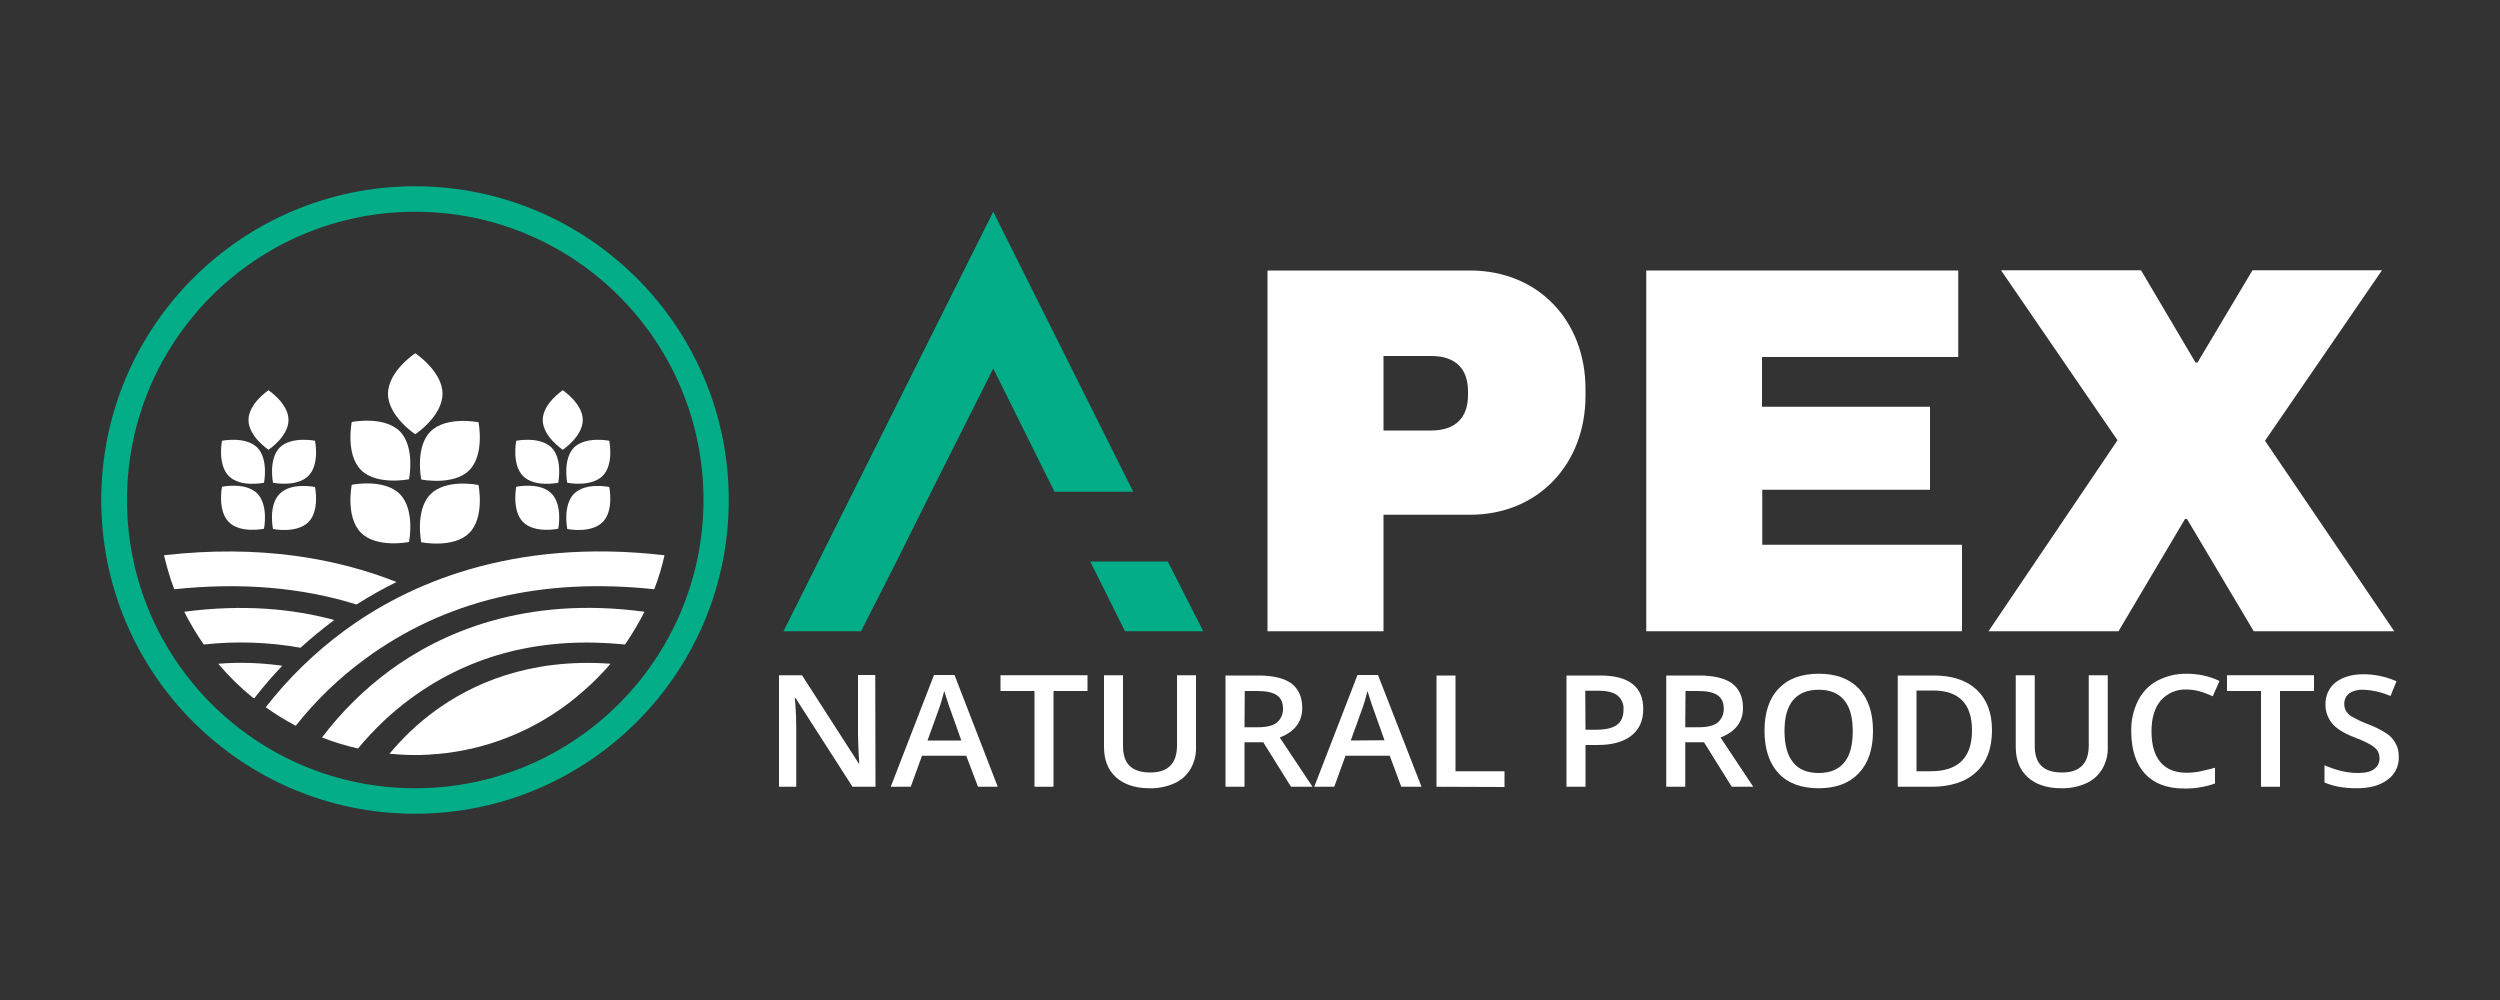
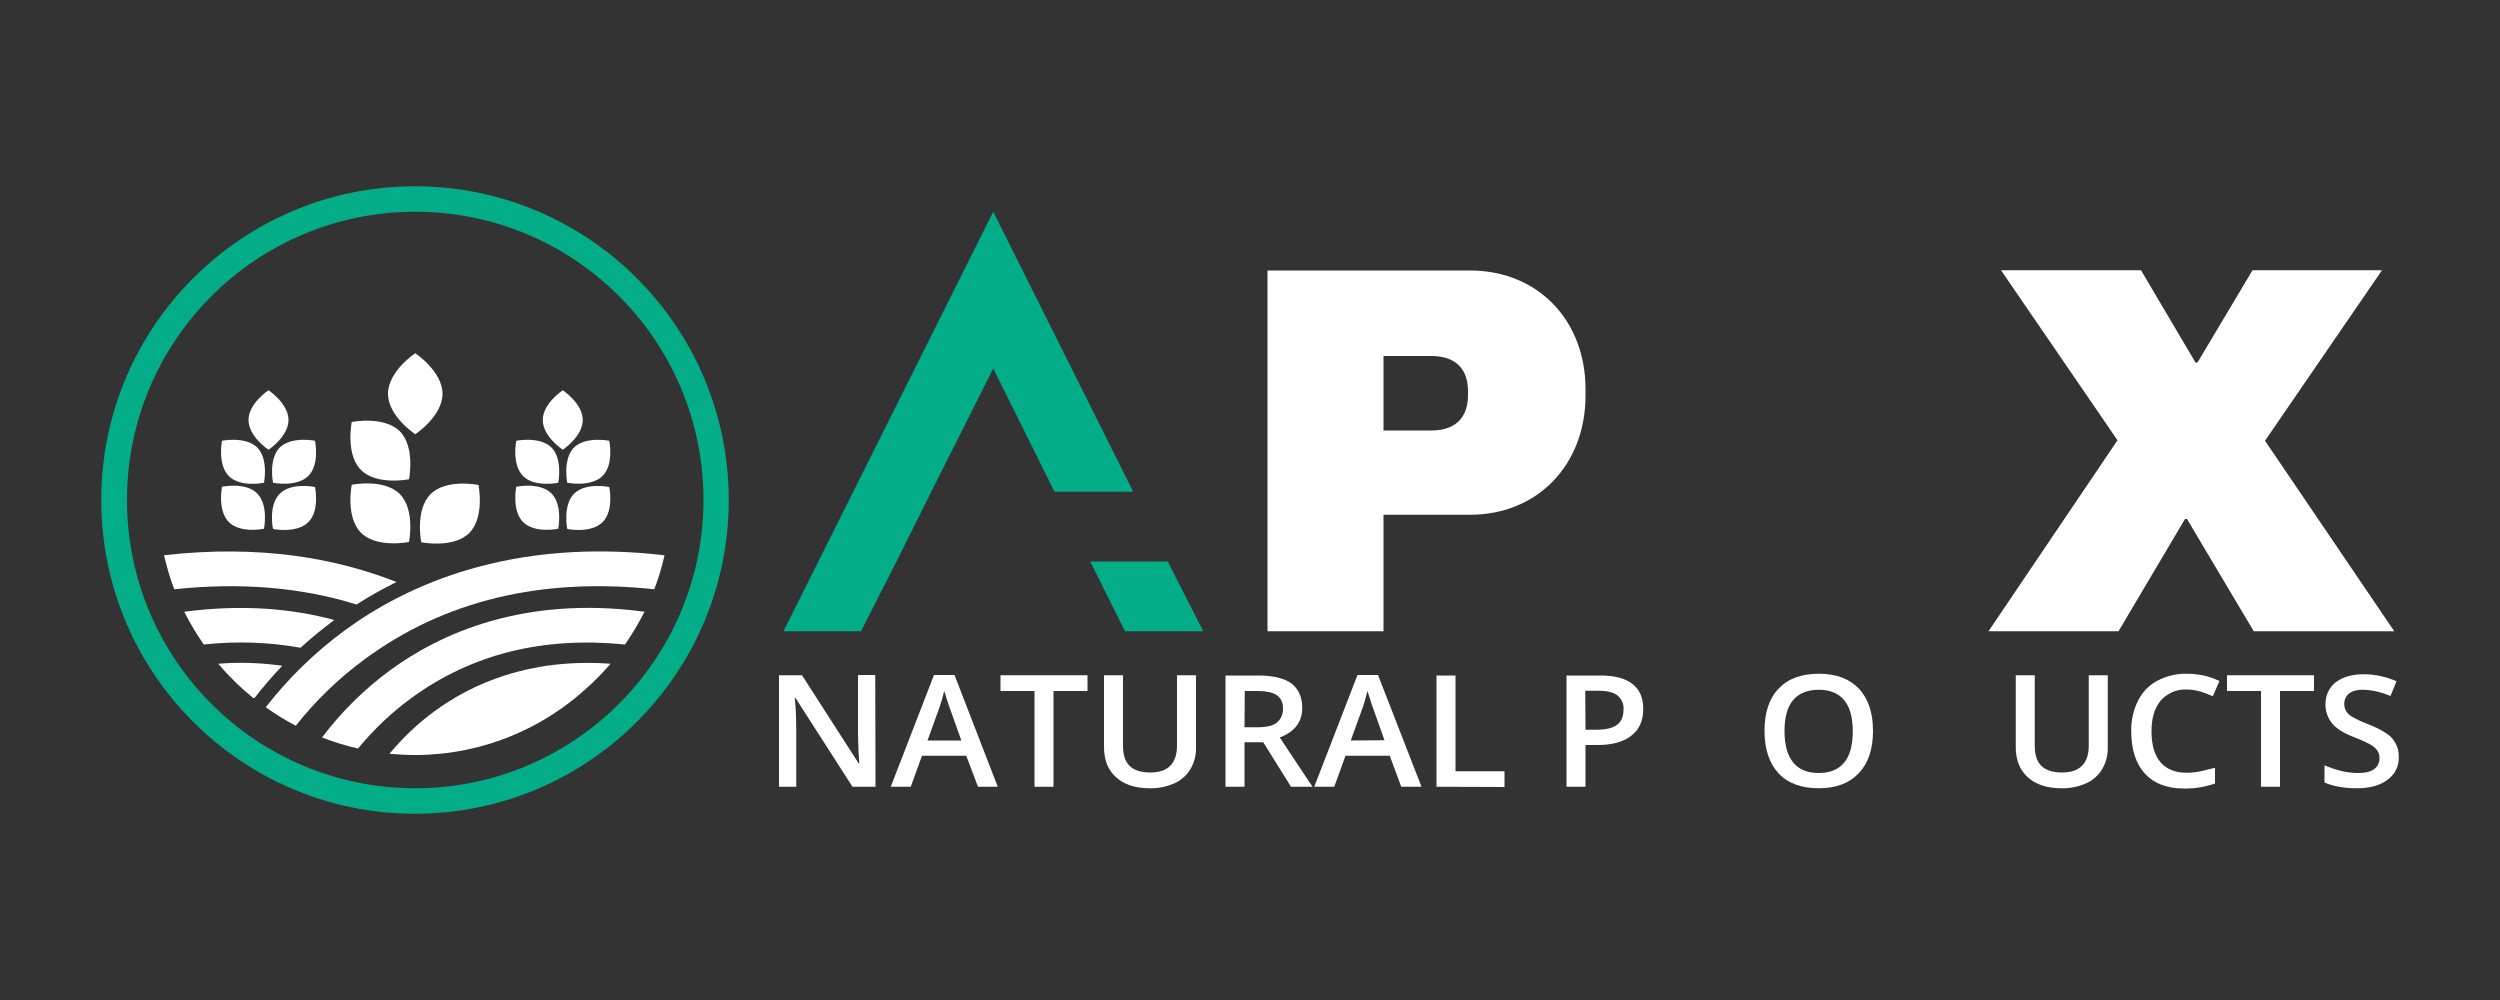
<svg xmlns="http://www.w3.org/2000/svg" version="1.1" id="Layer_1" x="0px" y="0px" viewBox="0 0 1000 400" style="enable-background:new 0 0 1000 400;" xml:space="preserve">
  <rect x="0" y="0" width="1000" height="400" fill="#333333" stroke="none" />
  <style type="text/css">
	.st0{fill:#02AD88;}
	.st1{fill:#FFFFFF;}
</style>
  <title>footer-logo</title>
  <g id="Layer_2">
    <g id="Layer_1-2">
      <g id="_Group_">
        <path id="_Compound_Path_" class="st0" d="M166.1,74.5C96.7,74.5,40.5,130.7,40.5,200c0,69.3,56.2,125.5,125.5,125.5     S291.5,269.3,291.5,200c0,0,0,0,0,0C291.5,130.7,235.3,74.6,166.1,74.5z M166.1,315.3c-63.7,0-115.3-51.6-115.3-115.3     S102.4,84.7,166.1,84.7c63.7,0,115.3,51.6,115.3,115.3C281.3,263.7,229.7,315.3,166.1,315.3z" />
      </g>
      <g id="_Group_2">
        <g id="_Group_3">
          <g id="_Group_4">
            <path id="_Path_" class="st1" d="M177,157.5c0-9-10.9-16.2-10.9-16.2s-10.9,7.2-10.9,16.2s10.9,16.2,10.9,16.2       S177,166.5,177,157.5z" />
            <path id="_Path_2" class="st1" d="M140.7,168.8c0,0-2.6,12.9,3.7,19.2s19.2,3.7,19.2,3.7s2.6-12.9-3.7-19.2       C153.5,166.2,140.7,168.8,140.7,168.8z" />
            <path id="_Path_3" class="st1" d="M140.7,193.9c0,0-2.6,12.9,3.7,19.2s19.2,3.7,19.2,3.7s2.6-12.9-3.7-19.2       S140.7,193.9,140.7,193.9z" />
-             <path id="_Path_4" class="st1" d="M168.5,191.8c0,0,12.9,2.6,19.2-3.7s3.7-19.2,3.7-19.2s-12.9-2.6-19.2,3.7       S168.5,191.8,168.5,191.8z" />
            <path id="_Path_5" class="st1" d="M172.2,197.7c-6.3,6.3-3.7,19.2-3.7,19.2s12.9,2.6,19.2-3.7s3.7-19.2,3.7-19.2       S178.5,191.3,172.2,197.7z" />
          </g>
          <g id="_Group_5">
            <path id="_Path_6" class="st1" d="M233.1,168c0-6.6-8-11.9-8-11.9s-8,5.3-8,11.9s8,11.9,8,11.9S233.1,174.6,233.1,168z" />
            <path id="_Path_7" class="st1" d="M206.5,176.3c0,0-1.9,9.4,2.7,14.1s14.1,2.7,14.1,2.7s1.9-9.4-2.7-14.1       C215.9,174.4,206.5,176.3,206.5,176.3z" />
            <path id="_Path_8" class="st1" d="M206.5,194.7c0,0-1.9,9.4,2.7,14.1s14.1,2.7,14.1,2.7s1.9-9.4-2.7-14.1       S206.5,194.7,206.5,194.7z" />
            <path id="_Path_9" class="st1" d="M226.9,193.1c0,0,9.4,1.9,14.1-2.7s2.7-14.1,2.7-14.1s-9.4-1.9-14.1,2.7       C225,183.7,226.9,193.1,226.9,193.1z" />
            <path id="_Path_10" class="st1" d="M229.6,197.5c-4.6,4.7-2.7,14.1-2.7,14.1s9.4,1.9,14.1-2.7s2.7-14.1,2.7-14.1       S234.3,192.8,229.6,197.5z" />
          </g>
          <g id="_Group_6">
            <path id="_Path_11" class="st1" d="M115.4,168c0-6.6-8-11.9-8-11.9s-8,5.3-8,11.9s8,11.9,8,11.9S115.4,174.6,115.4,168z" />
            <path id="_Path_12" class="st1" d="M88.8,176.3c0,0-1.9,9.4,2.7,14.1s14.1,2.7,14.1,2.7s1.9-9.4-2.7-14.1       C98.2,174.4,88.8,176.3,88.8,176.3z" />
            <path id="_Path_13" class="st1" d="M88.8,194.7c0,0-1.9,9.4,2.7,14.1s14.1,2.7,14.1,2.7s1.9-9.4-2.7-14.1       S88.8,194.7,88.8,194.7z" />
            <path id="_Path_14" class="st1" d="M109.2,193.1c0,0,9.4,1.9,14.1-2.7s2.7-14.1,2.7-14.1s-9.4-1.9-14.1,2.7       C107.3,183.7,109.2,193.1,109.2,193.1z" />
            <path id="_Path_15" class="st1" d="M111.9,197.5c-4.7,4.7-2.7,14.1-2.7,14.1s9.4,1.9,14.1-2.7s2.7-14.1,2.7-14.1       S116.5,192.8,111.9,197.5z" />
          </g>
          <g id="_Group_7">
            <path id="_Path_16" class="st1" d="M155.9,268.2c-10.3,7.6-19.4,16.6-27.1,26.8c4.7,1.8,9.5,3.3,14.4,4.4       c6.3-7.6,13.5-14.5,21.5-20.3c24-17.5,52.6-24.6,85.3-21.3c2.9-4.2,5.5-8.6,7.8-13.1C209.6,238.2,176.2,253.3,155.9,268.2z" />
            <path id="_Path_17" class="st1" d="M137.7,252.3c-11.8,8.7-22.4,19-31.4,30.6c3.8,2.7,7.8,5.2,12,7.4       c8-10.1,17.3-19.1,27.7-26.7c31.8-23.4,70.6-32.7,115.7-27.9c1.7-4.4,3.1-9,4.1-13.6C204.4,215,162.7,233.9,137.7,252.3z" />
            <path id="_Path_18" class="st1" d="M244.2,265.5c-32.7-2.4-55.9,8.3-70.4,19c-6.7,4.9-12.7,10.6-18,17c3.3,0.3,6.6,0.5,9.9,0.5       c1.7,0,3.3,0,4.9-0.1l0,0c0.9,0,1.7-0.1,2.6-0.2c0.6,0,1.2-0.1,1.8-0.1l0,0c20.2-1.8,39.3-9.6,55.1-22.4l0,0l0.1-0.1       c1.2-1,2.4-2,3.5-3c0.3-0.3,0.7-0.6,1-0.9c0.7-0.6,1.4-1.3,2.1-1.9l0,0C239.4,270.8,241.9,268.2,244.2,265.5z" />
            <path id="_Path_19" class="st1" d="M101.8,279.2c3.5-4.5,7.2-8.8,11.1-12.9c-8.5-1.2-17.1-1.5-25.6-0.8c4.2,5,8.9,9.6,14,13.7       H101.8z" />
-             <path id="_Path_20" class="st1" d="M133.7,248c-16.6-4.5-36.5-6.4-60-3.3c2.3,4.6,4.9,8.9,7.8,13.1c12.9-1.4,25.9-1,38.7,1.3       C124.5,255.2,129,251.5,133.7,248z" />
+             <path id="_Path_20" class="st1" d="M133.7,248c-16.6-4.5-36.5-6.4-60-3.3c2.3,4.6,4.9,8.9,7.8,13.1c12.9-1.4,25.9-1,38.7,1.3       C124.5,255.2,129,251.5,133.7,248" />
            <path id="_Path_21" class="st1" d="M65.6,222.1c1.1,4.6,2.4,9.2,4.1,13.6c26.5-2.8,50.8-0.8,72.9,6.1c5.2-3.3,10.5-6.3,16-9       C134.8,223.4,104.1,217.7,65.6,222.1z" />
          </g>
        </g>
      </g>
      <path class="st0" d="M358.7,224.4l-14.3,28.1h-31l83.9-167.8l56,112h-31.5l-24.5-49.3l-24.8,49.3L358.7,224.4z M481.3,252.5H450    l-13.9-27.9h31L481.3,252.5z" />
      <path class="st1" d="M634.2,155.6v2.7c0,27.3-18.9,47.6-46.2,47.6h-34.6v46.6h-46.4V108.2h81C615.3,108.2,634.2,128.3,634.2,155.6    z M553.4,172.2h19.1c9.9,0,14.7-5.4,14.7-14.1v-1.6c0-8.6-4.6-14.1-14.7-14.1h-19.1V172.2z" />
-       <path class="st1" d="M658.5,108.2h124.8v34.6h-78.5v19.9H772v33.2h-67.1v22h79.9v34.6H658.5V108.2z" />
      <path class="st1" d="M957.7,252.5h-56.2l-26.7-44.9H874l-26.6,44.9h-52l51.6-76.4l-46.6-68h56l21.8,36.9h0.8l22-36.9h51.8    l-46.8,68.2L957.7,252.5z" />
      <path class="st1" d="M350.2,314.7H341l-22.8-35.5h-0.3l0.2,2c0.3,3.8,0.4,7.2,0.4,10.4v23.1h-6.9v-44.6h9.2l22.7,35.3h0.2    c0-0.5-0.1-2.2-0.3-5.1c-0.1-2.9-0.2-5.2-0.2-6.9v-23.4h6.9L350.2,314.7z" />
      <path class="st1" d="M391.2,314.7l-4.7-12.4h-17.7l-4.5,12.4h-8l17.3-44.7h8.2l17.3,44.7H391.2z M384.5,296.1l-4.3-12.1    c-0.3-0.8-0.8-2.1-1.3-3.8c-0.6-1.7-0.9-3-1.2-3.8c-0.7,2.8-1.5,5.5-2.5,8.2l-4.2,11.6H384.5z" />
      <path class="st1" d="M421.4,314.7h-7.6v-38.3h-13.6v-6.3H435v6.3h-13.6V314.7z" />
      <path class="st1" d="M478.4,270.2V299c0.1,3-0.7,6-2.2,8.6c-1.5,2.5-3.7,4.5-6.4,5.7c-3.1,1.4-6.6,2.1-10,2    c-5.7,0-10.2-1.5-13.4-4.4c-3.2-2.9-4.8-6.9-4.8-12.1v-28.7h7.6v28.2c0,3.7,0.9,6.4,2.7,8.1c1.8,1.7,4.5,2.6,8.2,2.6    c7.1,0,10.7-3.6,10.7-10.8v-28.1H478.4z" />
      <path class="st1" d="M497.8,296.9v17.8h-7.6v-44.5h13.1c6,0,10.4,1.1,13.3,3.2c2.8,2.2,4.3,5.4,4.3,9.8c0,5.5-3,9.5-9,11.8    l13.1,19.7h-8.6l-11.1-17.8L497.8,296.9z M497.8,290.9h5.3c3.5,0,6.1-0.6,7.7-1.9c1.6-1.4,2.5-3.5,2.4-5.6c0-2.5-0.9-4.3-2.6-5.4    c-1.7-1.1-4.3-1.6-7.7-1.6h-5L497.8,290.9z" />
      <path class="st1" d="M560.5,314.7l-4.6-12.4h-17.7l-4.5,12.4h-8l17.3-44.7h8.2l17.4,44.7H560.5z M553.8,296.1l-4.3-12.1    c-0.3-0.8-0.8-2.1-1.3-3.8c-0.6-1.7-0.9-3-1.2-3.8c-0.7,2.8-1.5,5.6-2.5,8.2l-4.2,11.6L553.8,296.1z" />
      <path class="st1" d="M574.6,314.7v-44.5h7.6v38.3h19.6v6.3L574.6,314.7z" />
      <path class="st1" d="M657.3,283.6c0,4.7-1.6,8.2-4.8,10.7c-3.2,2.5-7.7,3.7-13.5,3.7h-4.8v16.7h-7.6v-44.5H640    c5.8,0,10.1,1.1,13,3.4C655.9,275.8,657.3,279.2,657.3,283.6z M634.2,291.9h4c3.9,0,6.7-0.6,8.5-1.9c1.8-1.3,2.7-3.3,2.7-6.1    c0.2-2.2-0.7-4.3-2.4-5.7c-1.6-1.3-4.2-1.9-7.6-1.9h-5.3L634.2,291.9z" />
-       <path class="st1" d="M674.1,296.9v17.8h-7.6v-44.5h13.1c6,0,10.4,1.1,13.3,3.2c2.8,2.2,4.3,5.4,4.3,9.8c0,5.5-3,9.5-9,11.8    l13.1,19.7h-8.6l-11.1-17.8L674.1,296.9z M674.1,290.9h5.3c3.5,0,6.1-0.6,7.7-1.9c1.6-1.4,2.5-3.5,2.4-5.6c0-2.5-0.9-4.3-2.6-5.4    c-1.7-1.1-4.3-1.6-7.7-1.6h-5L674.1,290.9z" />
      <path class="st1" d="M749.2,292.4c0,7.3-1.9,12.9-5.7,16.9c-3.8,4-9.1,6-16,6c-7,0-12.4-2-16.1-6c-3.7-4-5.6-9.7-5.6-17    c0-7.3,1.9-13,5.7-16.9c3.8-4,9.1-5.9,16.1-5.9c6.9,0,12.2,2,16,6C747.3,279.5,749.2,285.1,749.2,292.4z M713.8,292.4    c0,5.5,1.1,9.6,3.4,12.5s5.7,4.3,10.3,4.3c4.5,0,7.9-1.4,10.2-4.2c2.3-2.8,3.4-7,3.4-12.5c0-5.5-1.1-9.6-3.4-12.4    c-2.3-2.8-5.7-4.2-10.2-4.2c-4.5,0-8,1.4-10.3,4.2S713.8,286.9,713.8,292.4z" />
-       <path class="st1" d="M796.8,292c0,7.3-2.1,13-6.4,16.9c-4.2,3.9-10.4,5.9-18.3,5.8h-13v-44.5h14.4c7.4,0,13.1,1.9,17.2,5.7    C794.7,279.7,796.8,285.1,796.8,292z M788.8,292.2c0-10.7-5.2-16-15.6-16h-6.6v32.3h5.4C783.2,308.6,788.8,303.1,788.8,292.2    L788.8,292.2z" />
      <path class="st1" d="M843.1,270.2V299c0.1,3-0.7,6-2.2,8.6c-1.5,2.5-3.7,4.5-6.4,5.7c-3.1,1.4-6.6,2.1-10,2    c-5.7,0-10.2-1.5-13.4-4.4s-4.8-6.9-4.8-12.1v-28.7h7.6v28.2c0,3.7,0.9,6.4,2.7,8.1c1.8,1.7,4.5,2.6,8.2,2.6    c7.1,0,10.7-3.6,10.7-10.8v-28.1H843.1z" />
      <path class="st1" d="M874.6,275.8c-3.9-0.2-7.7,1.5-10.3,4.4c-2.5,3-3.7,7.1-3.7,12.3c0,5.5,1.2,9.6,3.6,12.4    c2.4,2.8,5.9,4.2,10.4,4.2c1.9,0,3.8-0.2,5.7-0.6c1.8-0.4,3.8-0.9,5.7-1.4v6.3c-4,1.4-8.2,2.1-12.4,2c-6.8,0-12-2-15.6-5.9    s-5.5-9.6-5.5-17c-0.1-4.2,0.8-8.4,2.7-12.2c1.7-3.4,4.3-6.2,7.7-8c3.6-1.9,7.7-2.9,11.8-2.8c4.5,0,9,0.9,13.1,2.9l-2.7,6.1    c-1.6-0.7-3.3-1.4-5-1.9C878.3,276.1,876.5,275.8,874.6,275.8z" />
      <path class="st1" d="M912,314.7h-7.6v-38.3h-13.6v-6.3h34.8v6.3H912V314.7z" />
      <path class="st1" d="M959.5,302.6c0.2,3.7-1.5,7.2-4.5,9.3c-3,2.3-7.1,3.4-12.3,3.4s-9.5-0.8-12.9-2.3v-6.9c2.2,1,4.4,1.7,6.7,2.3    c2.2,0.5,4.4,0.8,6.6,0.8c3,0,5.2-0.5,6.6-1.6c1.4-1,2.2-2.7,2.1-4.4c0-1.6-0.7-3.2-2-4.2c-1.3-1.2-4-2.5-8.1-4.1    c-4.2-1.6-7.2-3.5-8.9-5.6c-1.7-2.1-2.7-4.9-2.6-7.6c-0.1-3.4,1.4-6.7,4.1-8.8c2.8-2.1,6.5-3.2,11.1-3.2c4.6,0,9.1,1,13.2,2.8    l-2.4,5.9c-3.5-1.5-7.2-2.4-11-2.5c-2-0.1-4,0.4-5.6,1.5c-1.2,1-1.9,2.5-1.9,4.1c0,1.1,0.2,2.1,0.8,3c0.6,1,1.5,1.8,2.5,2.3    c2,1.1,4.1,2.1,6.3,2.9c2.6,1,5.1,2.2,7.5,3.8c1.5,1,2.7,2.4,3.5,4C959.2,299,959.5,300.8,959.5,302.6z" />
    </g>
  </g>
</svg>